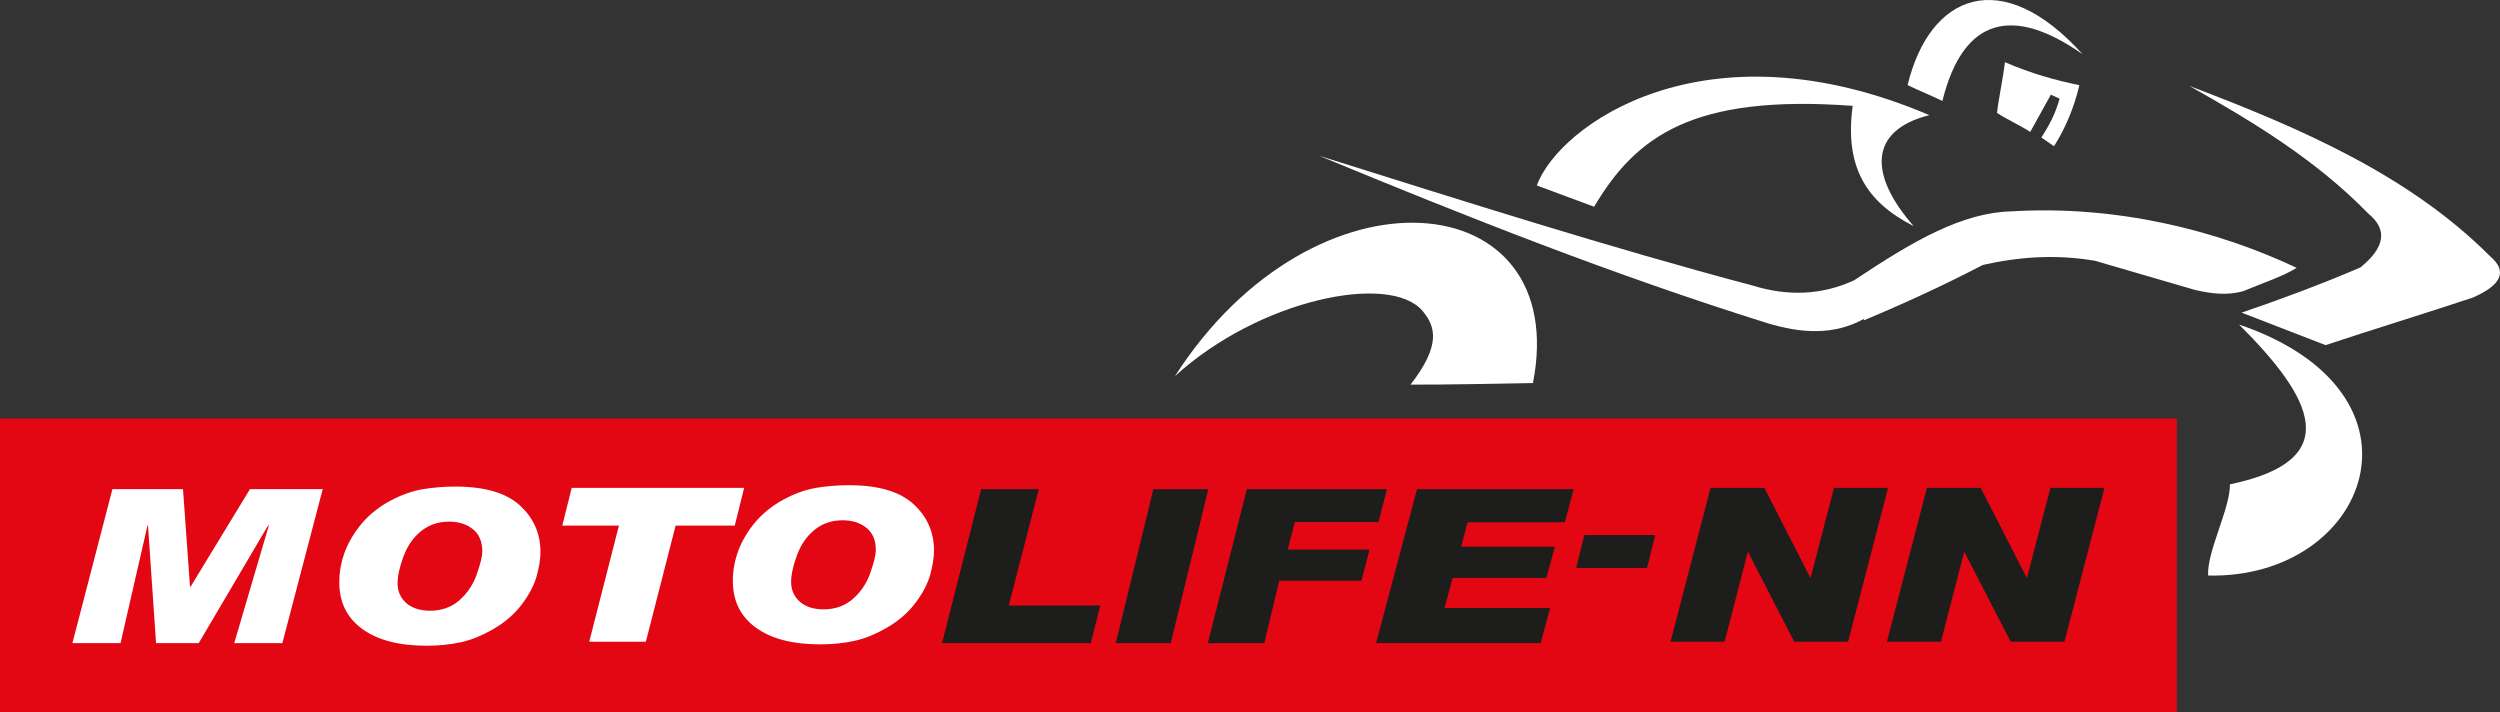
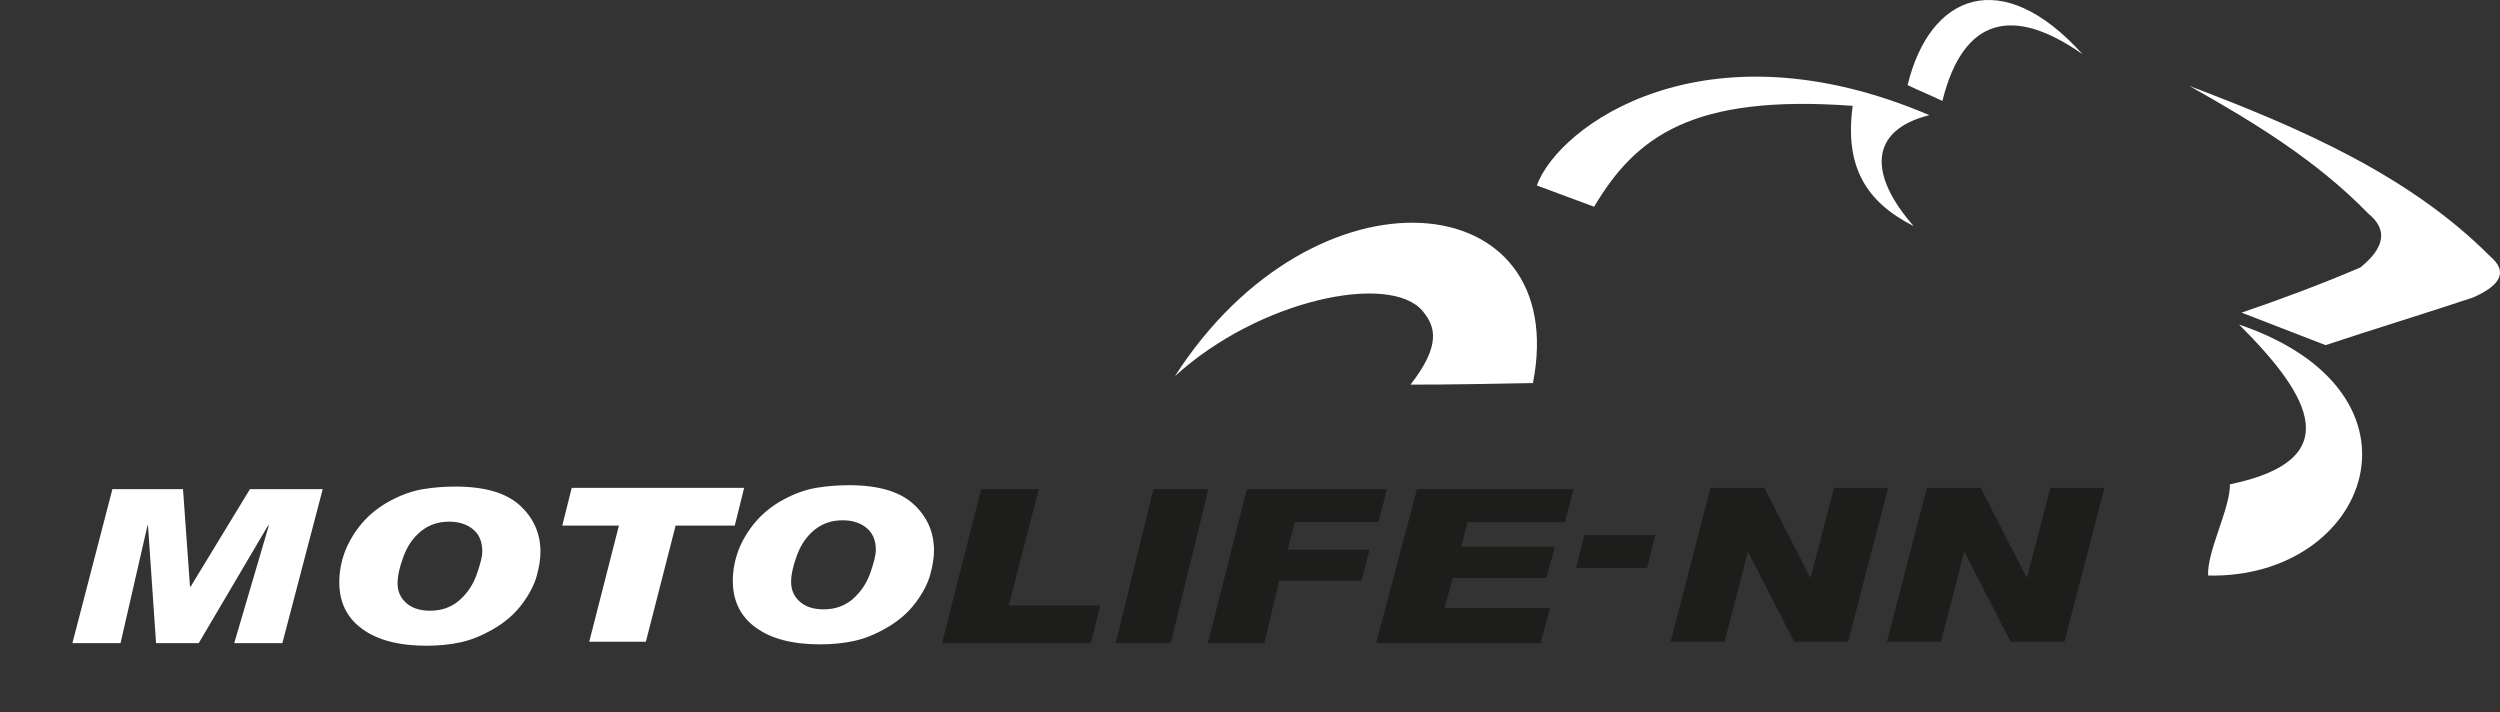
<svg xmlns="http://www.w3.org/2000/svg" xmlns:ns1="http://sodipodi.sourceforge.net/DTD/sodipodi-0.dtd" xmlns:ns2="http://www.inkscape.org/namespaces/inkscape" version="1.1" x="0px" y="0px" viewBox="0 0 346.981 98.882" xml:space="preserve" id="svg60" ns1:docname="logo.svg" width="346.981" height="98.882" ns2:version="1.0.1 (3bc2e813f5, 2020-09-07)">
  <rect x="0" y="0" width="346.981" height="98.882" fill="#333333" stroke="none" />
  <defs id="defs64" />
  <ns1:namedview pagecolor="#ffffff" bordercolor="#666666" borderopacity="1" objecttolerance="10" gridtolerance="10" guidetolerance="10" ns2:pageopacity="0" ns2:pageshadow="2" ns2:window-width="1920" ns2:window-height="1018" id="namedview62" showgrid="false" fit-margin-top="0" fit-margin-left="0" fit-margin-right="0" fit-margin-bottom="0" ns2:zoom="0.91776376" ns2:cx="152.01193" ns2:cy="192.25217" ns2:window-x="1272" ns2:window-y="-8" ns2:window-maximized="1" ns2:current-layer="g56" />
  <style type="text/css" id="style2">
	.st0{display:none;}
	.st1{fill-rule:evenodd;clip-rule:evenodd;fill:#1D1D1B;}
	.st2{fill-rule:evenodd;clip-rule:evenodd;fill:#FFFFFF;}
	.st3{fill-rule:evenodd;clip-rule:evenodd;fill:#E30613;}
	.st4{fill:#FFFFFF;}
	.st5{fill:#1D1D1B;}
</style>
  <g id="Сетка" transform="translate(-135.3,-113.478)">
</g>
  <g id="Слой_1" class="st0" transform="translate(-135.3,-113.478)">
</g>
  <g id="Рабочий_стол" class="st0" transform="translate(-135.3,-113.478)">
</g>
  <g id="Направляющие" class="st0" transform="translate(-135.3,-113.478)">
</g>
  <g id="Page_1" transform="translate(-135.3,-113.478)">
    <g id="Слой_1_1_">
      <g id="g56">
        <g id="g54">
          <g id="g24">
            <path class="st2" d="m 392.44,128.17 c -1.14,8.37 1.78,13.3 8.46,16.69 -6.31,-7.2 -6.16,-13.31 2.18,-15.4 -31.26,-13.34 -51.5,1.51 -54.48,9.76 2.65,0.98 5.3,1.97 7.95,2.95 5.79,-9.73 13.62,-15.64 35.89,-14 z" id="path10" />
            <path class="st2" d="m 424.34,121 c -11.23,-12.45 -21.22,-8.35 -24.28,4.29 1.57,0.77 3.26,1.43 4.83,2.2 2.89,-11.69 9.85,-13.23 19.45,-6.49 z" id="path12" />
-             <path class="st2" d="m 420.38,133.77 c 1.58,-2.47 2.81,-5.41 3.52,-8.47 -3.34,-0.69 -6.69,-1.62 -10.33,-3.19 -0.26,2.24 -0.84,4.8 -1.1,7.04 1.46,0.95 3.15,1.69 4.61,2.64 0.95,-1.72 1.9,-3.45 2.86,-5.17 0.4,0.18 0.81,0.37 1.21,0.55 -0.51,1.96 -1.43,3.72 -2.53,5.39 0.59,0.4 1.17,0.8 1.76,1.21 z" id="path14" />
            <path class="st2" d="m 480.92,149.06 c -11.16,-11.2 -26.18,-17.76 -41.75,-23.65 8.94,5.02 17.66,10.34 24.83,17.71 2.71,2.2 2.34,4.69 -1.1,7.48 -5.66,2.42 -11.12,4.44 -16.48,6.27 3.96,1.54 7.69,2.97 11.65,4.51 6.74,-2.24 13.7,-4.36 20.44,-6.6 4.02,-1.76 4.83,-3.67 2.41,-5.72 z" id="path16" />
            <path class="st2" d="m 446.06,158.52 c 10.26,10.21 14.81,18.84 -1.26,22.18 0.04,3.37 -3.22,9.34 -3.03,12.66 22.33,0.49 32.26,-25.31 4.29,-34.84 z" id="path18" />
-             <path class="st2" d="m 446.59,153.91 c 2.76,-1.15 5.66,-2.11 7.47,-3.26 -11.12,-5.24 -25,-8.71 -39.52,-7.84 -6.85,0.16 -13.53,3.99 -21.88,9.56 -4.48,2.07 -9.16,2.25 -14.01,0.77 -20.09,-5.34 -40.18,-11.74 -60.26,-18.04 20.3,8.39 40.76,16.52 62.18,23.22 4.72,1.44 9.27,1.72 13.43,-0.58 0,0.06 0,0.13 0,0.19 5.5,-2.29 11,-4.82 16.51,-7.68 4.93,-1.12 10.06,-1.51 15.55,-0.58 4.61,1.34 9.21,2.69 13.82,4.03 2.23,0.54 4.47,0.81 6.71,0.21 z" id="path20" />
+             <path class="st2" d="m 446.59,153.91 z" id="path20" />
            <path class="st2" d="m 298.37,165.69 c 11.7,-10.69 29.93,-14.42 34.4,-9.02 1.75,2.11 2.58,4.69 -1.7,10.19 4.98,0.02 12.06,-0.13 16.99,-0.22 5.45,-27.69 -30.25,-31.24 -49.69,-0.95 z" id="path22" />
          </g>
          <g id="g52">
-             <rect x="135.3" y="171.56" class="st3" width="302.13" height="40.8" id="rect26" />
            <g id="g50">
              <polygon class="st4" points="167.81,202.74 172.61,186.42 172.5,186.42 162.88,202.74 156.96,202.74 155.84,186.42 155.77,186.42 152.03,202.74 145.35,202.74 150.9,181.37 160.7,181.37 161.67,194.91 161.75,194.91 169.99,181.37 180.09,181.37 174.49,202.74 " id="polygon28" />
              <path class="st4" d="m 198.51,181.01 c 4.06,0 7.04,0.87 8.95,2.62 1.9,1.74 2.85,3.89 2.85,6.43 0,0.98 -0.17,2.1 -0.52,3.36 -0.35,1.26 -1.03,2.56 -2.04,3.91 -1.01,1.34 -2.31,2.49 -3.92,3.42 -1.61,0.94 -3.15,1.57 -4.63,1.88 -1.48,0.32 -3.05,0.47 -4.7,0.47 -3.81,0 -6.78,-0.77 -8.91,-2.32 -2.14,-1.54 -3.2,-3.71 -3.2,-6.5 0,-1.46 0.27,-2.88 0.79,-4.26 0.53,-1.38 1.32,-2.69 2.36,-3.92 1.05,-1.23 2.34,-2.26 3.87,-3.09 1.53,-0.83 3.04,-1.37 4.52,-1.63 1.5,-0.25 3.02,-0.37 4.58,-0.37 z M 195,198.24 c 1.59,0 2.94,-0.48 4.05,-1.44 1.1,-0.97 1.92,-2.17 2.43,-3.64 0.51,-1.46 0.76,-2.51 0.76,-3.13 0,-1.37 -0.43,-2.4 -1.3,-3.1 -0.86,-0.7 -1.97,-1.05 -3.31,-1.05 -1.51,0 -2.8,0.44 -3.89,1.32 -1.09,0.88 -1.9,2.05 -2.44,3.52 -0.55,1.46 -0.82,2.71 -0.82,3.74 0,1.09 0.4,1.99 1.2,2.71 0.79,0.7 1.9,1.07 3.32,1.07 z" id="path30" />
              <polygon class="st4" points="229.07,186.43 224.94,202.55 217.08,202.55 221.2,186.43 213.34,186.43 214.65,181.19 238.58,181.19 237.28,186.43 " id="polygon32" />
              <polygon class="st5" points="266.05,202.74 271.48,181.37 279.47,181.37 275.31,197.52 288.01,197.52 286.7,202.74 " id="polygon34" />
              <polygon class="st5" points="290.16,202.74 295.38,181.37 303.01,181.37 297.79,202.74 " id="polygon36" />
              <polygon class="st5" points="315.01,185.93 314.03,189.76 325.38,189.76 324.26,194.08 312.85,194.08 310.77,202.74 302.94,202.74 308.35,181.37 327.8,181.37 326.63,185.93 " id="polygon38" />
              <polygon class="st5" points="338.99,185.96 338.1,189.36 351.11,189.36 349.92,193.69 336.92,193.69 335.79,197.87 350.44,197.87 349.13,202.74 326.29,202.74 331.97,181.37 353.71,181.37 352.49,185.96 " id="polygon40" />
              <polygon class="st5" points="354.06,192.3 355.19,187.74 365.04,187.74 363.9,192.3 " id="polygon42" />
              <polygon class="st5" points="414.37,202.55 407.97,190.13 407.9,190.13 404.69,202.55 397.19,202.55 402.74,181.19 410.21,181.19 416.57,193.63 416.64,193.63 419.88,181.19 427.38,181.19 421.83,202.55 " id="polygon44" />
              <path class="st4" d="m 253.13,180.82 c 4.06,0 7.04,0.87 8.95,2.62 1.9,1.74 2.85,3.89 2.85,6.43 0,0.98 -0.17,2.1 -0.52,3.36 -0.35,1.26 -1.03,2.56 -2.04,3.91 -1.01,1.34 -2.31,2.49 -3.92,3.42 -1.61,0.94 -3.15,1.57 -4.63,1.88 -1.48,0.32 -3.05,0.47 -4.7,0.47 -3.81,0 -6.78,-0.77 -8.91,-2.32 -2.14,-1.54 -3.2,-3.71 -3.2,-6.5 0,-1.46 0.27,-2.88 0.79,-4.26 0.53,-1.38 1.32,-2.69 2.36,-3.92 1.05,-1.23 2.34,-2.26 3.87,-3.09 1.53,-0.83 3.04,-1.37 4.52,-1.63 1.49,-0.24 3.01,-0.37 4.58,-0.37 z m -3.51,17.23 c 1.59,0 2.94,-0.48 4.05,-1.44 1.1,-0.97 1.92,-2.17 2.43,-3.64 0.51,-1.46 0.76,-2.51 0.76,-3.13 0,-1.37 -0.43,-2.4 -1.3,-3.1 -0.86,-0.7 -1.97,-1.05 -3.31,-1.05 -1.51,0 -2.8,0.44 -3.89,1.32 -1.09,0.88 -1.9,2.05 -2.44,3.52 -0.55,1.46 -0.82,2.71 -0.82,3.74 0,1.09 0.4,1.99 1.2,2.71 0.79,0.71 1.9,1.07 3.32,1.07 z" id="path46" />
              <polygon class="st5" points="384.33,202.55 377.94,190.13 377.87,190.13 374.66,202.55 367.16,202.55 372.71,181.19 380.18,181.19 386.54,193.63 386.61,193.63 389.85,181.19 397.35,181.19 391.8,202.55 " id="polygon48" />
            </g>
          </g>
        </g>
      </g>
    </g>
  </g>
</svg>